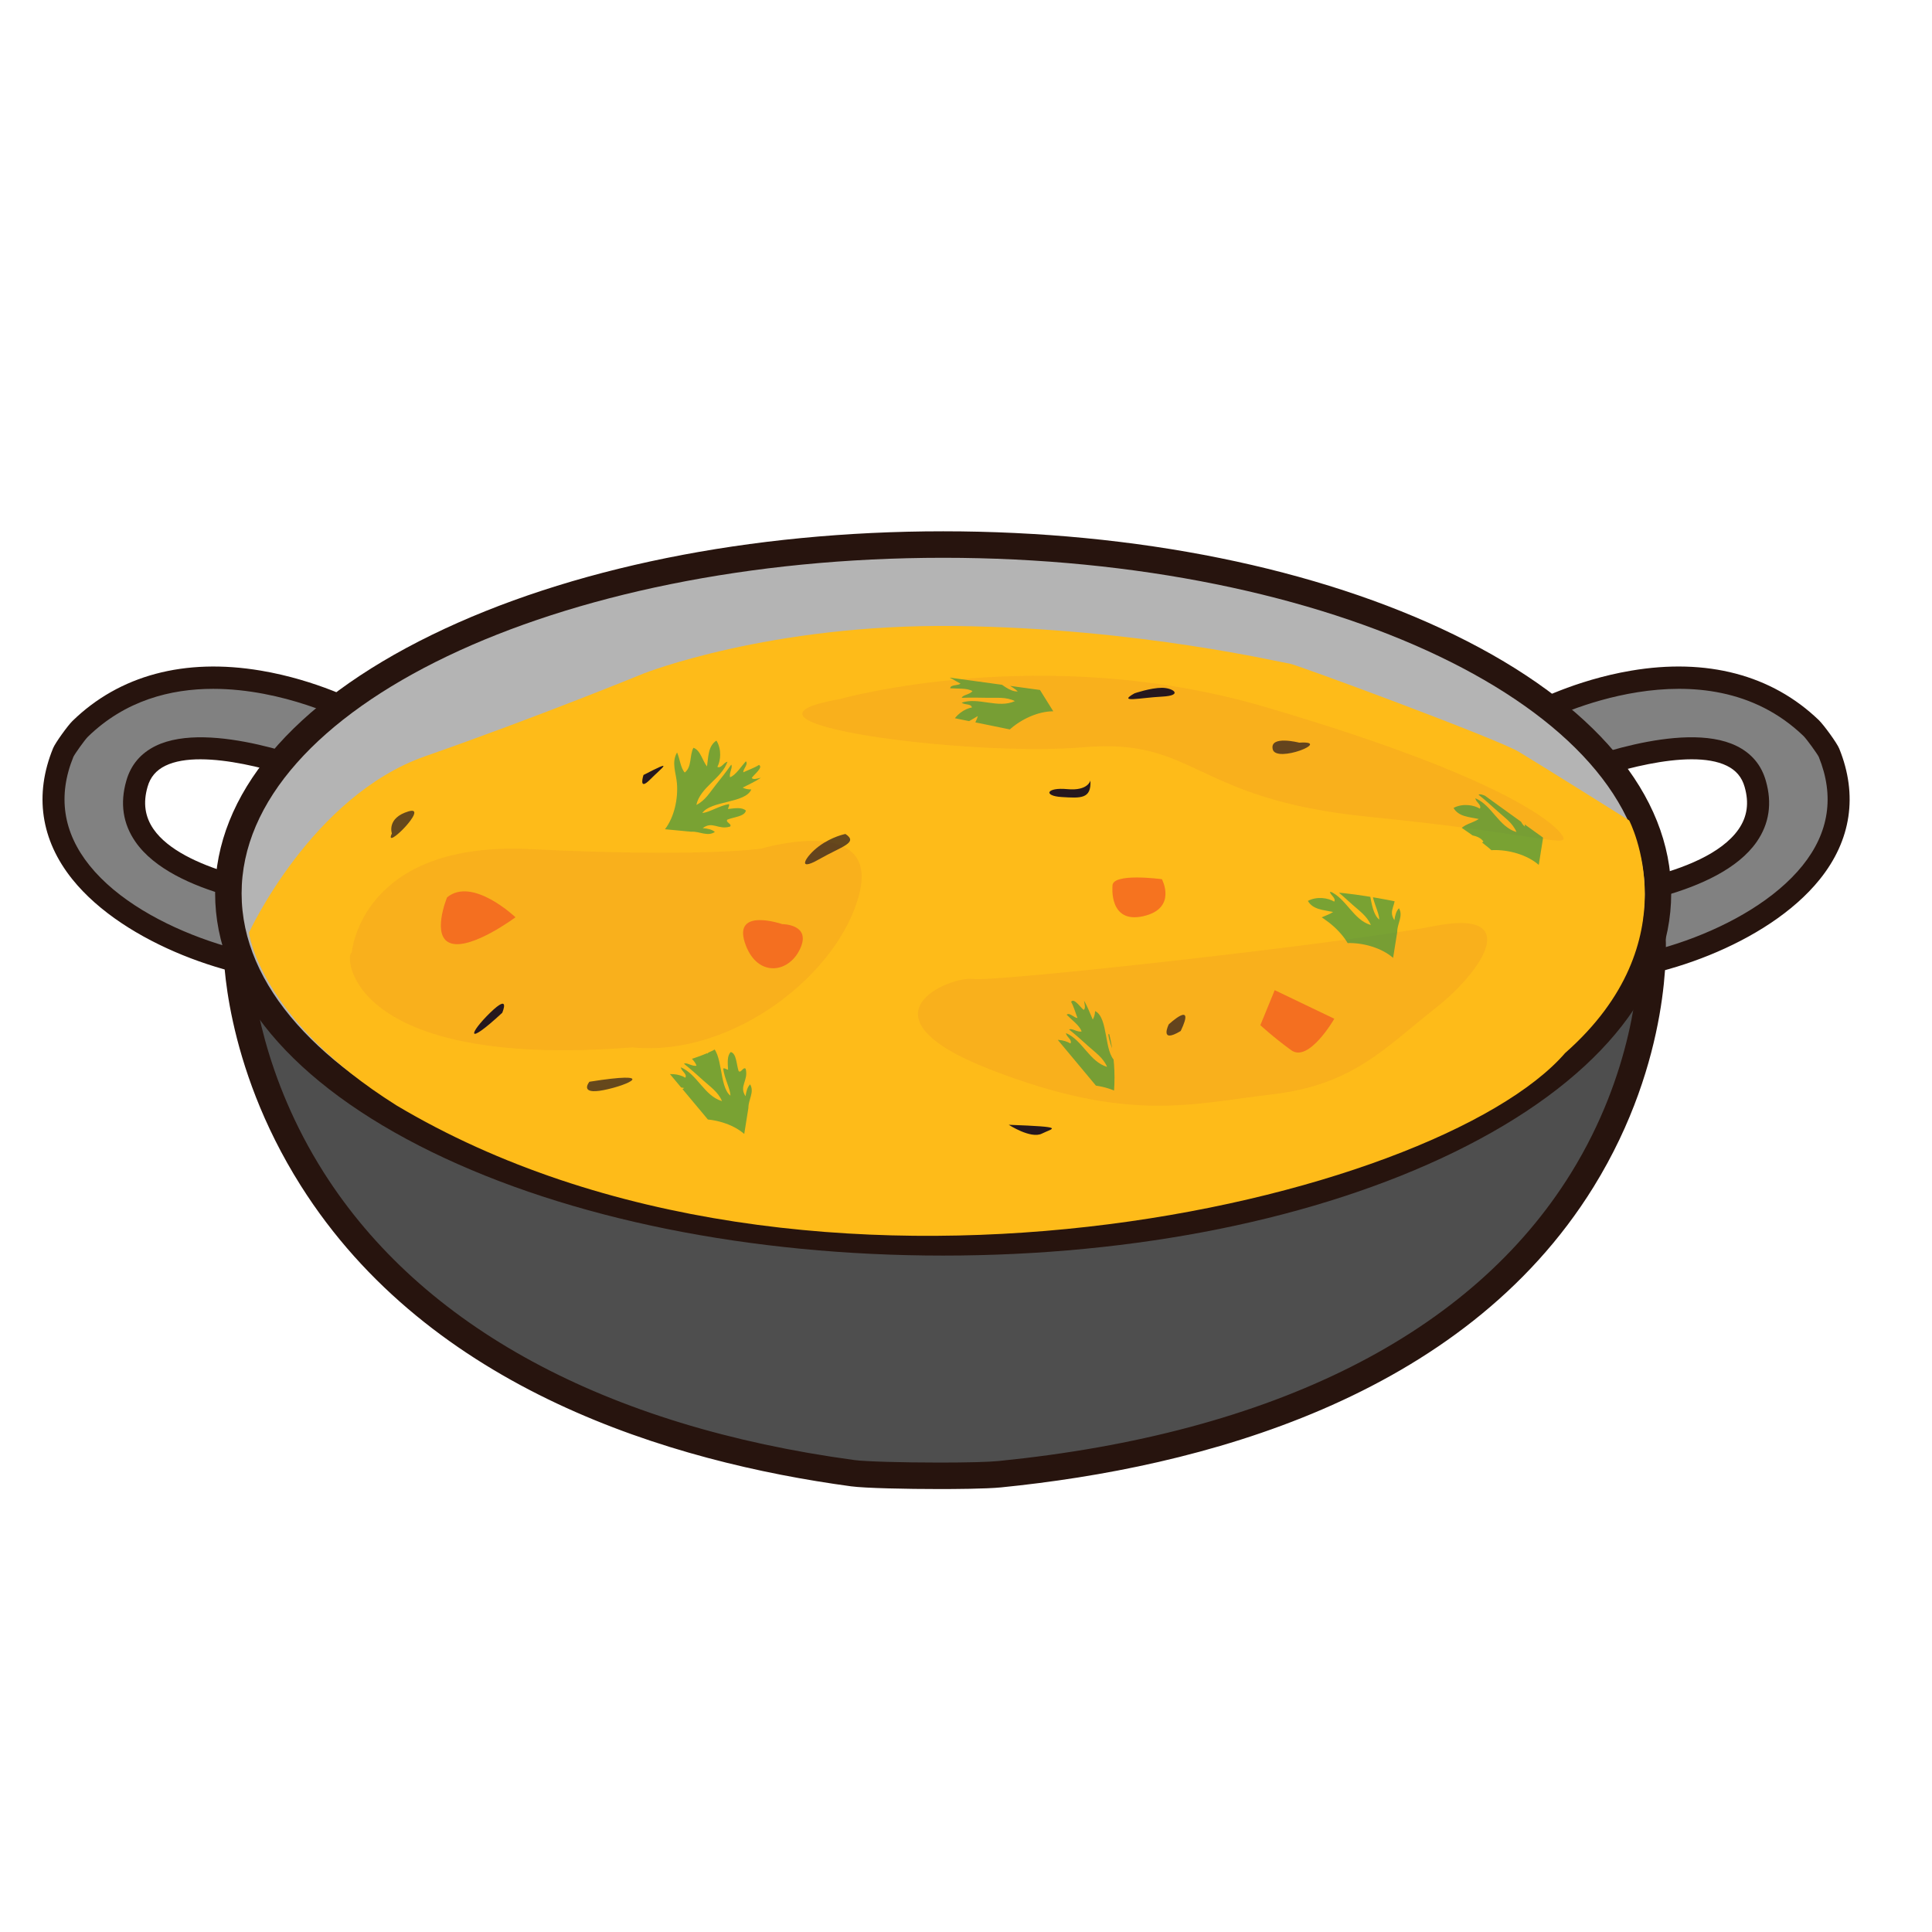
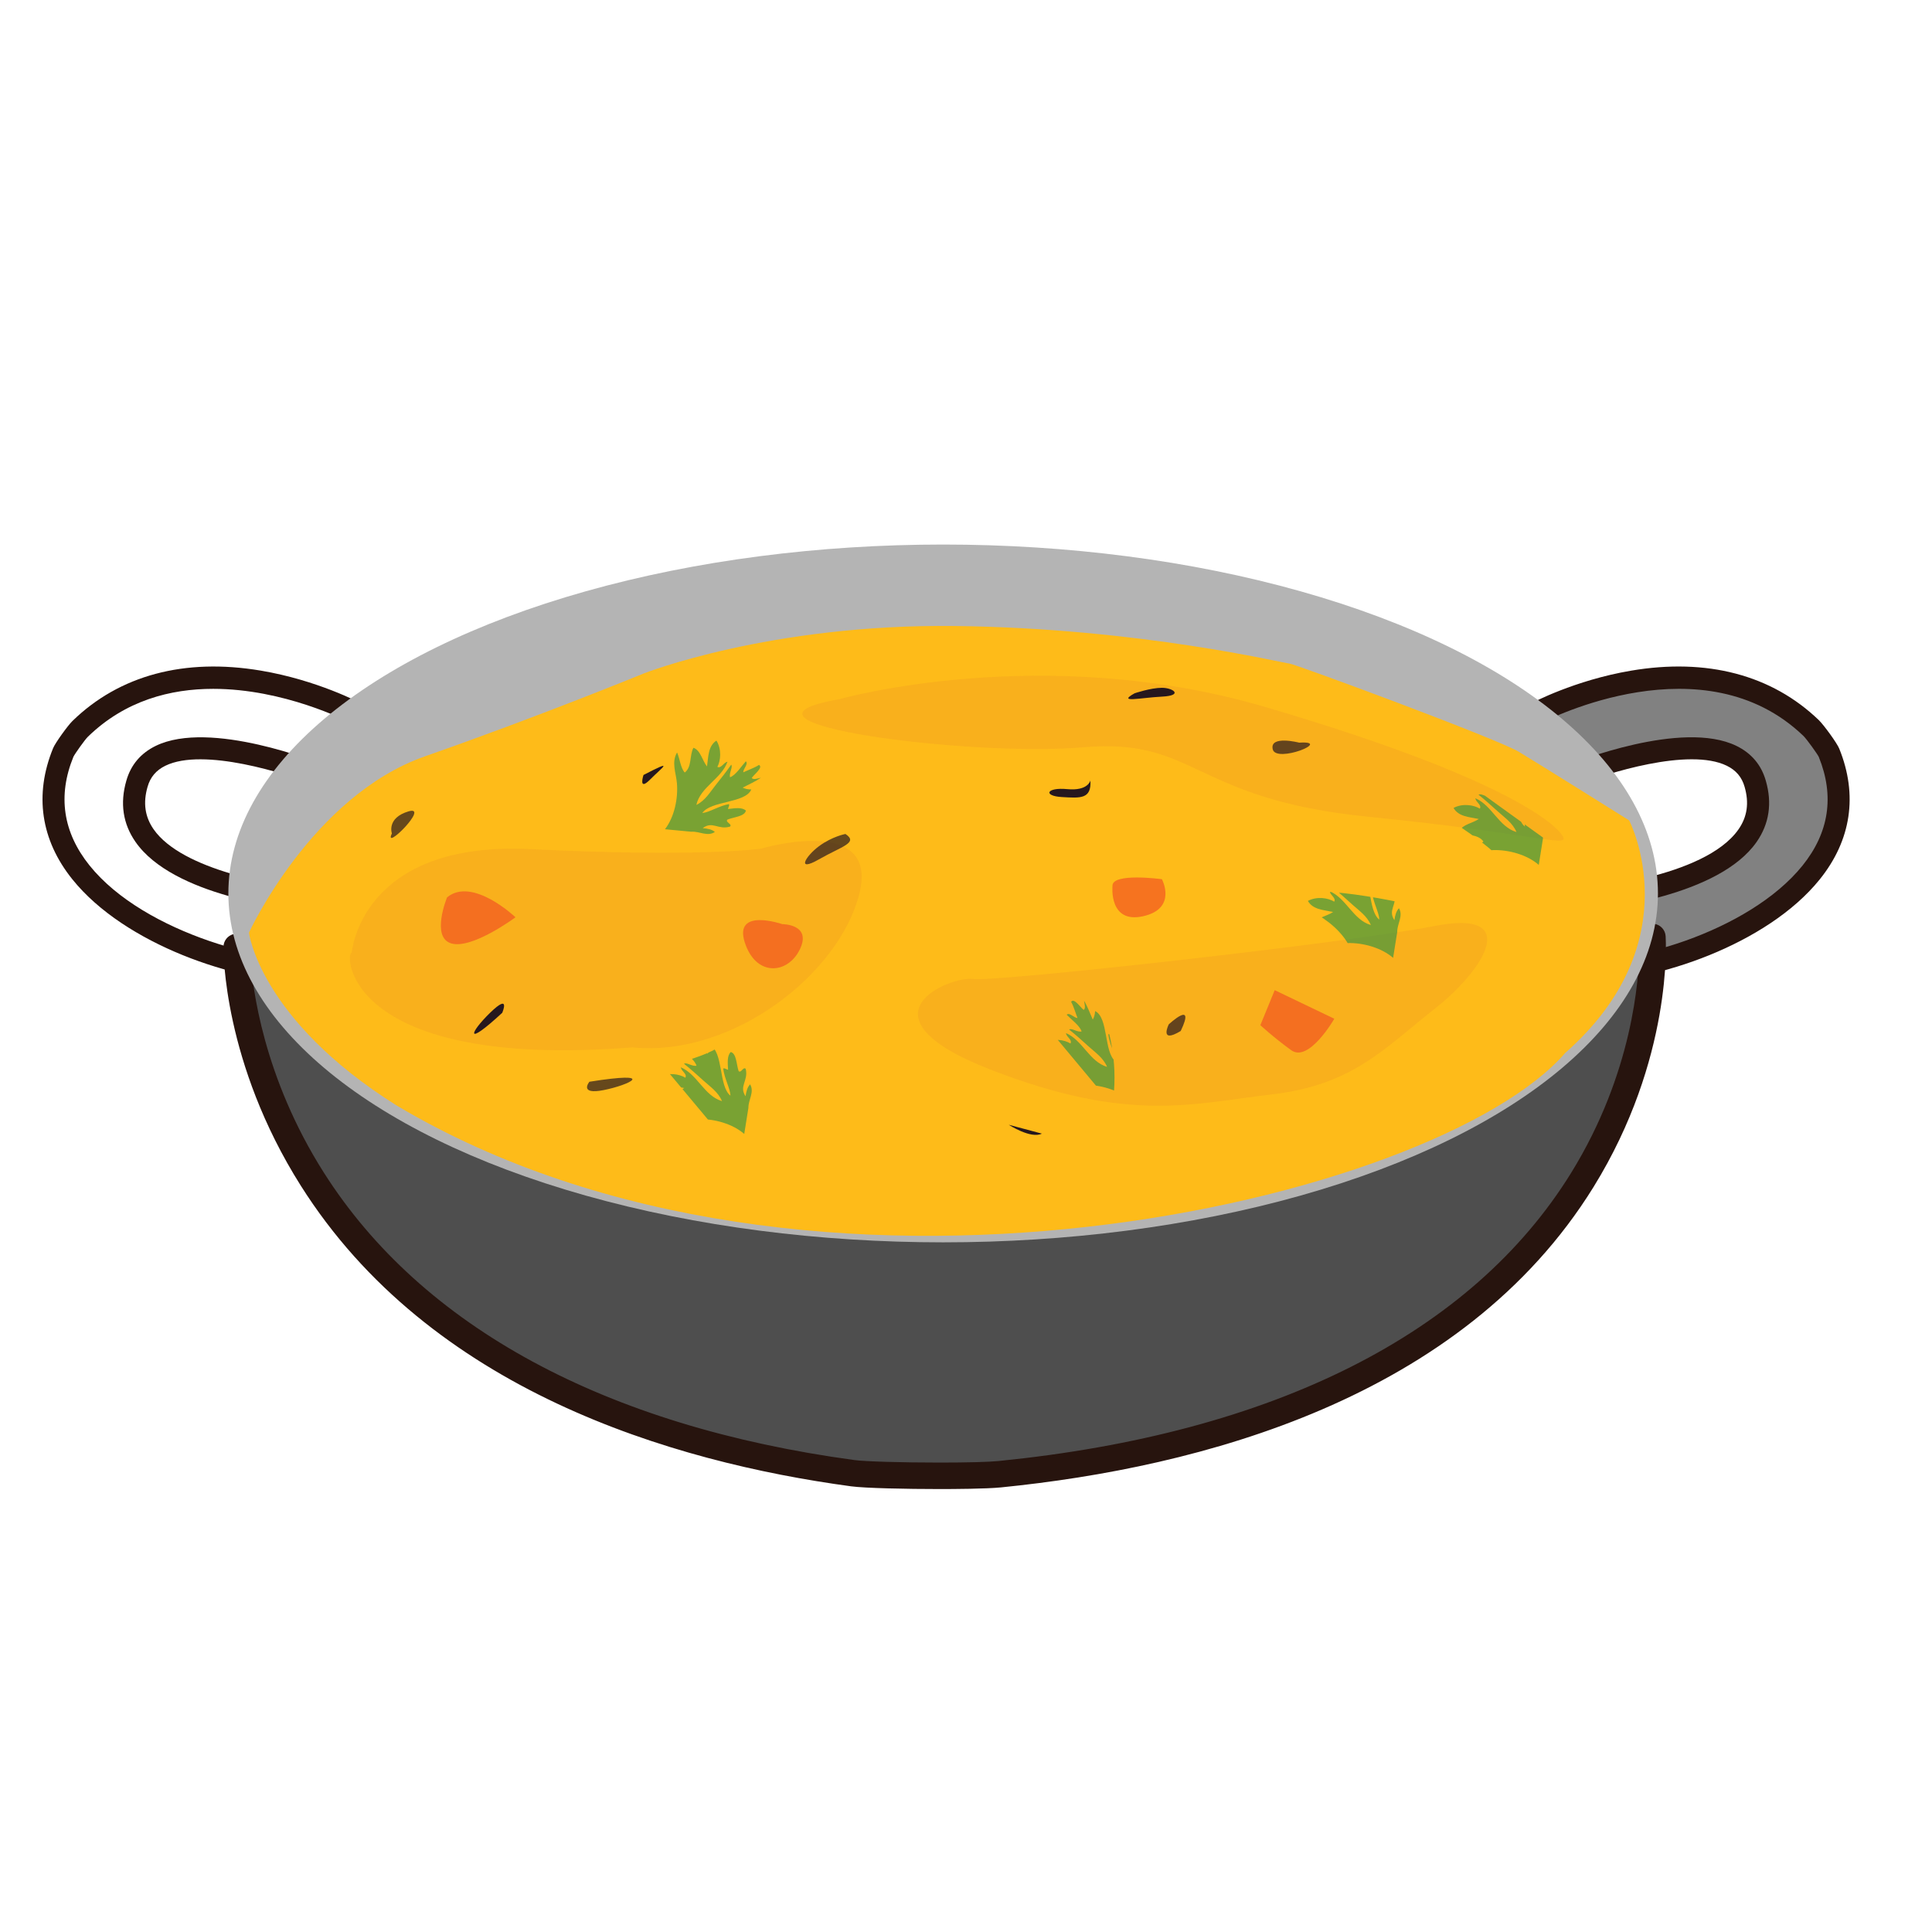
<svg xmlns="http://www.w3.org/2000/svg" xmlns:xlink="http://www.w3.org/1999/xlink" version="1.1" id="Layer_1" x="0px" y="0px" width="500px" height="500px" viewBox="0 0 500 500" enable-background="new 0 0 500 500" xml:space="preserve">
  <g id="Layer_1_copy_22">
    <g>
-       <path fill="#818181" d="M92.214,184.623c0,0-43.381-23.345-71.471,4.012c-1.059,1.034-3.987,5.172-4.357,6.081    c-15.896,38.873,46.987,59.716,67.867,56.109c21.364-3.692-4.19-18.02-4.19-18.02s-52.118-3.98-44.622-29.955    c5.444-19.276,47.139-2.307,47.139-2.307l21.786,7.121l-12.151-21.366" />
      <path fill="#27140E" d="M78.745,254.098c-17.462,0-46.397-9.578-60.023-26.539c-8.175-10.176-9.897-21.905-4.983-33.926    c0.58-1.412,3.826-5.887,5.013-7.043c12.164-11.849,29.018-16.352,48.737-13.037c14.651,2.467,25.62,8.307,26.079,8.555    l-2.65,4.927l3.777-2.149l12.151,21.366c0.587,1.027,0.476,2.305-0.269,3.219c-0.75,0.914-1.982,1.274-3.1,0.908l-21.787-7.121    c-7.623-3.091-29.076-9.883-38.892-5.084c-2.398,1.171-3.905,2.955-4.61,5.453c-1.199,4.156-0.688,7.742,1.557,10.979    c7.371,10.618,31.76,14.681,40.533,15.352c0.413,0.033,0.819,0.154,1.18,0.357c3.607,2.021,15.28,9.164,14.081,16.165    c-0.937,5.456-8.36,6.736-10.798,7.159C82.959,253.947,80.94,254.098,78.745,254.098z M55.17,178.27    c-11.002,0-22.754,2.983-32.436,12.411c-0.767,0.751-3.331,4.349-3.734,5.173c-4.112,10.066-2.716,19.548,4.174,28.128    c14.301,17.796,47.856,26.203,60.591,24.031c4.832-0.839,6.074-2.087,6.146-2.5c0.305-1.775-4.839-6.51-10.72-9.917    c-4.908-0.449-34.395-3.699-44.138-17.734c-3.244-4.672-4.037-9.989-2.359-15.803c1.153-4.081,3.712-7.121,7.598-9.02    c14.117-6.895,42.176,4.375,43.361,4.858l14.579,4.76L89.73,187.71l1.065-0.606C89.616,186.49,73.432,178.27,55.17,178.27z" />
    </g>
    <g>
      <path fill="#818181" d="M397.475,184.623c0,0,43.148-23.22,71.245,3.792c1.138,1.096,4.24,5.453,4.623,6.394    c15.752,38.815-47.05,59.623-67.91,56.016c-21.363-3.692,4.19-18.02,4.19-18.02s52.122-3.974,44.626-29.955    c-5.448-19.274-47.136-2.307-47.136-2.307l-21.79,7.126l12.15-21.371" />
      <path fill="#27140E" d="M410.938,254.098c-2.198,0-4.211-0.15-5.988-0.459c-2.441-0.423-9.865-1.703-10.799-7.159    c-1.202-7.001,10.475-14.144,14.077-16.165c0.36-0.203,0.768-0.324,1.181-0.357c0.313-0.023,31.668-2.572,40.537-15.352    c2.244-3.237,2.755-6.823,1.559-10.962c-0.707-2.515-2.218-4.298-4.612-5.468c-9.818-4.805-31.266,1.992-38.701,5.013    l-21.979,7.198c-1.12,0.367-2.354,0.007-3.099-0.907c-0.748-0.917-0.855-2.195-0.272-3.219l12.151-21.373l3.776,2.149    l-2.649-4.927c0.459-0.246,11.369-6.056,25.965-8.535c19.631-3.34,36.448,1.084,48.616,12.784    c1.265,1.219,4.693,5.907,5.291,7.378c4.868,12.003,3.119,23.717-5.065,33.874C457.286,244.537,428.376,254.098,410.938,254.098z     M410.495,235.596c-5.881,3.407-11.021,8.142-10.717,9.917c0.067,0.413,1.311,1.661,6.143,2.5    c14.258,2.457,46.657-6.736,60.56-23.992c6.898-8.564,8.317-18.031,4.216-28.138c-0.396-0.81-3.129-4.611-3.957-5.411    c-25.745-24.757-65.961-4.348-67.85-3.368l1.068,0.604l-8.502,14.949l14.77-4.829c0.996-0.415,29.052-11.694,43.168-4.788    c3.89,1.898,6.444,4.938,7.604,9.033c1.671,5.8,0.878,11.12-2.366,15.792C444.889,231.897,415.409,235.147,410.495,235.596z" />
    </g>
    <g>
      <path fill="#4E4E4E" d="M61.264,245.074c0,0-1.242,114.428,159.451,136.189c5.311,0.721,31.135,0.949,38.04,0.262    c176.812-17.719,168.892-139.036,168.892-139.036l-199.688-38.291L61.264,245.074z" />
      <path fill="#27140E" d="M243.19,385.365c-8.538,0-19.356-0.223-22.935-0.708c-46.539-6.304-109.03-24.919-142.421-77.823    c-20.087-31.812-20.012-60.589-19.998-61.798c0.02-1.563,1.094-2.919,2.61-3.29L227.14,200.87    c0.481-0.116,0.977-0.133,1.461-0.038l199.69,38.29c1.533,0.295,2.674,1.589,2.775,3.145c0.082,1.281,1.813,31.803-18.646,64.901    c-33.997,54.98-102.144,72.635-153.32,77.766C255.204,385.326,246.676,385.365,243.19,385.365z M64.799,247.735    c0.494,7.664,3.286,30.981,19.034,55.77c25.365,39.911,72.857,65.63,137.344,74.364c2.706,0.367,12.172,0.643,22.014,0.643    c7.043,0,12.734-0.15,15.225-0.4c71.192-7.129,122.43-32.912,148.174-74.547c15.979-25.844,17.604-50.356,17.676-58.23    l-196.221-37.629L64.799,247.735z" />
    </g>
    <g>
      <ellipse fill="#B4B4B4" cx="244.087" cy="231.222" rx="184.987" ry="90.295" />
-       <path fill="#27140E" d="M244.088,324.943c-49.921,0-96.911-9.514-132.312-26.793c-36.176-17.664-56.103-41.43-56.103-66.928    c0-25.499,19.927-49.268,56.103-66.927c35.4-17.279,82.388-26.795,132.312-26.795c49.923,0,96.911,9.516,132.312,26.795    c36.177,17.659,56.105,41.428,56.105,66.927c0,25.499-19.93,49.264-56.105,66.928C340.999,315.43,294.011,324.943,244.088,324.943    z M244.088,144.354c-100.112,0-181.56,38.969-181.56,86.868c0,47.9,81.447,86.868,181.56,86.868    c100.113,0,181.561-38.968,181.561-86.868C425.647,183.324,344.2,144.354,244.088,144.354z" />
    </g>
    <g>
      <path fill="#FEBB19" d="M64.429,241.372c0,0,16.217-35.382,45.631-45.664c29.414-10.281,56.545-21.418,56.545-21.418    s32.556-12.851,80.533-12.281c47.978,0.572,85.393,9.711,86.532,9.711c1.145,0,53.691,19.42,59.401,22.847    c5.711,3.427,28.562,17.762,28.562,17.762s16.296,31.223-16.567,60.185c-33.126,38.271-195.625,77.141-302.431,13.581    C67.145,263.792,64.429,241.372,64.429,241.372z" />
    </g>
    <g opacity="0.25">
      <path fill="#EB8E23" d="M91.044,246.5c0,0,2.287-28.933,46.268-26.747c43.98,2.188,59.614-0.118,59.614-0.118    s30.63-9.118,25.489,11.588c-5.141,20.707-32.677,42.409-58.749,39.839C89.662,276.85,89.046,246.788,91.044,246.5z" />
    </g>
    <g opacity="0.25">
      <path fill="#EB8E23" d="M217.274,180.938c0,0,52.548-14.909,110.239,2.051c57.688,16.961,73.396,28.732,76.536,32.841    c3.144,4.112-4.281,0.105-49.979-4.462c-45.694-4.563-44.388-20.525-73.742-17.972    C250.975,195.952,182.432,187.06,217.274,180.938z" />
    </g>
    <g opacity="0.25">
      <path fill="#EB8E23" d="M251.833,253.357c-5.619-0.858-31.452,9.422,4.405,23.412c35.861,13.996,52.312,8.866,73.073,6.436    c20.763-2.432,28.945-11.857,41.988-22.139c13.046-10.281,22.551-25.833,0-21.42C348.754,244.062,257.448,254.212,251.833,253.357    z" />
    </g>
    <g opacity="0.7">
      <g>
        <path fill="#25171E" d="M218.798,215.831c0,0-3.427,0.629-6.854,3.171c-3.427,2.542-5.999,6.824,0,3.397     C217.94,218.973,222.226,218.117,218.798,215.831z" />
      </g>
    </g>
    <g>
      <path fill="#25171E" d="M282.197,201.988c0,0-0.57,2.76-5.996,2.238c-5.43-0.524-6.284,1.761-1.43,2.048    C279.628,206.559,282.48,206.844,282.197,201.988z" />
    </g>
    <g opacity="0.7">
      <path fill="#25171E" d="M336.235,192.199c0,0-7.714-2-6.854,1.713C330.236,197.625,345.088,191.627,336.235,192.199z" />
    </g>
    <g>
      <path fill="#25171E" d="M166.536,200.563c0,0-1.429,4.351,1.713,1.176C171.391,198.565,174.818,196.28,166.536,200.563z" />
    </g>
    <g opacity="0.7">
      <path fill="#25171E" d="M302.474,265.105c0,0,7.044-6.565,3.094,1.713C299.905,270.25,302.474,265.105,302.474,265.105z" />
    </g>
    <g>
      <path fill="#25171E" d="M293.621,179.43c0,0,4.167-1.428,7.083-1.428c2.913,0,5.652,2,0,2.285    C295.05,180.572,289.051,182,293.621,179.43z" />
    </g>
    <g opacity="0.7">
      <path fill="#25171E" d="M101.42,215.7c0,0-1.428-3.997,4.282-5.711C111.416,208.275,99.091,220.594,101.42,215.7z" />
    </g>
    <g>
      <path fill="#25171E" d="M129.979,262.107c0,0,2.287-5.281-3.143,0C121.412,267.393,120.269,271.104,129.979,262.107z" />
    </g>
    <g opacity="0.7">
      <path fill="#25171E" d="M152.54,279.955c0,0-2.857,3.46,3.715,2.156C162.82,280.812,170.532,277.105,152.54,279.955z" />
    </g>
    <g>
-       <path fill="#25171E" d="M261.064,291.094c0,0,5.711,3.715,8.567,2.287C272.486,291.953,276.201,291.665,261.064,291.094z" />
+       <path fill="#25171E" d="M261.064,291.094c0,0,5.711,3.715,8.567,2.287z" />
    </g>
    <g opacity="0.59">
      <g>
        <path fill="#EF4223" d="M202.44,239.164c0,0-12.564-4.331-9.711,4.672c2.856,9.006,11.139,8.365,14.281,1.832     C210.149,239.134,202.44,239.164,202.44,239.164z" />
      </g>
    </g>
    <g opacity="0.59">
      <path fill="#EF4223" d="M287.911,229.332c0,0-0.993,9.786,7.928,7.788c8.922-1.999,4.865-9.58,4.865-9.58    S287.629,225.754,287.911,229.332z" />
    </g>
    <g opacity="0.59">
      <path fill="#EF4223" d="M326.177,265.314c0,0,3.429,3.179,7.998,6.483c4.57,3.302,11.14-8.146,11.14-8.146l-15.422-7.399    L326.177,265.314z" />
    </g>
    <g opacity="0.59">
      <path fill="#EF4223" d="M115.701,232.241c0,0-4.285,10.412,1.141,11.929c5.425,1.517,16.564-6.782,16.564-6.782    S122.267,226.793,115.701,232.241z" />
    </g>
    <g opacity="0.59">
      <path fill="#1C9145" d="M172.096,214.605c2.408-3.132,3.449-7.953,3.083-12.001c-0.236-2.61-1.462-5.358,0.049-7.861    c0.724,1.638,0.914,4.064,1.988,5.186c1.9-1.479,1.189-4.449,2.244-6.405c1.835,0.637,2.291,3.296,3.51,4.834    c0.376-2.483,0.245-5.255,2.44-6.697c1.396,2.241,1.11,5.203,0.245,6.816c1.042,0.45,1.55-1.127,2.611-1.34    c-1.523,4.39-7.008,6.518-8.056,11.183c2.307-1.135,3.564-3.338,4.947-5.068c1.398-1.75,2.804-3.53,4.078-5.355    c0.502,0.627-0.589,2.084-0.311,3.262c1.478-0.534,2.876-2.788,4.099-4.135c0.73,0.694-0.686,1.896-0.672,2.852    c1.356-0.639,2.922-1.162,4.075-1.917c1.163,0.657-1.245,2.436-1.88,3.376c0.416,0.532,1.461,0.146,2.378-0.059    c-1.382,0.965-3.118,1.725-4.724,2.562c0.629,0.321,1.376,0.474,2.234,0.469c-1.488,3.604-10.521,2.893-12.68,6.107    c1.894-0.2,4.312-1.851,6.906-2.323c0.171,0.57-0.229,0.809-0.235,1.281c1.775-0.213,3.61-0.518,4.612,0.41    c-0.308,1.51-3.04,1.635-4.779,2.326c-0.665,0.668,1.313,1.127,0.682,1.809c-3.063,0.937-4.545-1.527-7.08,0.403    c1.205,0.102,2.352,0.298,3.151,0.993c-1.952,1.278-3.98-0.226-6.127-0.065" />
    </g>
    <g opacity="0.59" enable-background="new    ">
      <g>
        <defs>
-           <path id="SVGID_1_" d="M238.947,184.259c1.736,0.257,32.625,6.614,32.625,6.614l1.959-11.708l-29.677-4.061L238.947,184.259z" />
-         </defs>
+           </defs>
        <clipPath id="SVGID_2_">
          <use xlink:href="#SVGID_1_" overflow="visible" />
        </clipPath>
        <g clip-path="url(#SVGID_2_)">
          <path fill="#1C9145" d="M272.584,184.081c-3.95-0.008-8.413,2.088-11.404,4.837c-1.933,1.769-3.373,4.411-6.277,4.732      c0.863-1.566,2.675-3.193,2.91-4.729c-2.326-0.611-4.252,1.757-6.447,2.106c-0.609-1.846,1.229-3.82,1.707-5.724      c-2.198,1.209-4.321,2.996-6.802,2.126c0.934-2.471,3.46-4.043,5.269-4.333c-0.271-1.101-1.838-0.547-2.65-1.26      c4.414-1.457,9.432,1.61,13.773-0.392c-2.297-1.138-4.812-0.803-7.027-0.854c-2.24-0.049-4.509-0.085-6.733,0.01      c0.196-0.776,2.015-0.796,2.778-1.733c-1.316-0.847-3.958-0.593-5.77-0.744c0.108-1.002,1.92-0.609,2.674-1.199      c-1.33-0.689-2.697-1.619-3.994-2.072c-0.189-1.325,2.687-0.493,3.82-0.557c0.17-0.655-0.767-1.248-1.491-1.856      c1.609,0.513,3.267,1.432,4.905,2.2c-0.125-0.698-0.459-1.381-0.983-2.059c3.765-1.007,8.687,6.598,12.548,6.364      c-1.307-1.384-4.084-2.303-6.037-4.076c0.351-0.483,0.782-0.31,1.162-0.591c-1.248-1.283-2.604-2.557-2.477-3.912      c1.386-0.673,3.146,1.424,4.75,2.384c0.936,0.123,0.1-1.725,1.021-1.637c2.608,1.864,1.543,4.533,4.621,5.378      c-0.649-1.019-1.193-2.046-1.125-3.104c2.198,0.771,2.237,3.299,3.67,4.908" />
        </g>
      </g>
    </g>
    <g opacity="0.59" enable-background="new    ">
      <g>
        <defs>
          <path id="SVGID_3_" d="M186.527,293.708l-14.828-17.751c0,0,15.684-3.066,17.111-7.96c1.429-4.892,7.428,17.101,10.281,19.388      C201.948,289.666,198.479,308.02,186.527,293.708z" />
        </defs>
        <clipPath id="SVGID_4_">
          <use xlink:href="#SVGID_3_" overflow="visible" />
        </clipPath>
        <g clip-path="url(#SVGID_4_)">
          <path fill="#1C9145" d="M192.611,293.466c-2.975-2.602-7.719-3.944-11.778-3.833c-2.621,0.065-5.445,1.113-7.847-0.551      c1.681-0.616,4.115-0.655,5.305-1.658c-1.356-1.984-4.364-1.468-6.251-2.641c0.753-1.795,3.434-2.077,5.045-3.197      c-2.454-0.529-5.229-0.576-6.526-2.863c2.323-1.252,5.262-0.779,6.814,0.189c0.519-1.01-1.025-1.618-1.173-2.691      c4.286,1.801,6.062,7.409,10.654,8.746c-0.989-2.365-3.105-3.768-4.743-5.255c-1.658-1.507-3.349-3.021-5.089-4.409      c0.659-0.459,2.041,0.721,3.234,0.512c-0.439-1.502-2.599-3.041-3.866-4.348c0.74-0.685,1.848,0.803,2.805,0.854      c-0.551-1.396-0.974-2.994-1.655-4.188c0.728-1.122,2.35,1.394,3.247,2.087c0.561-0.383,0.243-1.447,0.095-2.378      c0.875,1.441,1.523,3.224,2.258,4.878c0.36-0.609,0.561-1.343,0.609-2.197c3.499,1.709,2.222,10.679,5.295,13.037      c-0.079-1.899-1.573-4.422-1.888-7.037c0.583-0.139,0.8,0.281,1.268,0.313c-0.102-1.788-0.284-3.636,0.698-4.575      c1.487,0.4,1.441,3.135,2.024,4.916c0.623,0.701,1.202-1.238,1.842-0.562c0.747,3.111-1.809,4.437-0.043,7.09      c0.181-1.199,0.442-2.326,1.189-3.079c1.153,2.024-0.479,3.957-0.452,6.106" />
        </g>
      </g>
    </g>
    <g opacity="0.59" enable-background="new    ">
      <g>
        <defs>
          <path id="SVGID_5_" d="M287.878,286.055l-15.653-18.765l7.826-15.606C280.051,251.684,290.986,266.169,287.878,286.055z" />
        </defs>
        <clipPath id="SVGID_6_">
          <use xlink:href="#SVGID_5_" overflow="visible" />
        </clipPath>
        <g clip-path="url(#SVGID_6_)">
          <path fill="#1C9145" d="M292.277,284.607c-2.976-2.596-7.719-3.944-11.78-3.834c-2.618,0.072-5.438,1.121-7.845-0.543      c1.682-0.617,4.115-0.655,5.305-1.658c-1.355-1.991-4.363-1.467-6.251-2.646c0.754-1.789,3.435-2.076,5.049-3.195      c-2.457-0.53-5.231-0.576-6.532-2.86c2.329-1.252,5.266-0.779,6.817,0.19c0.519-1.014-1.028-1.623-1.17-2.693      c4.282,1.799,6.062,7.406,10.647,8.742c-0.985-2.365-3.105-3.762-4.74-5.254c-1.657-1.506-3.35-3.021-5.088-4.41      c0.658-0.457,2.041,0.722,3.232,0.516c-0.438-1.503-2.598-3.044-3.865-4.348c0.74-0.686,1.848,0.803,2.805,0.853      c-0.551-1.396-0.973-2.995-1.654-4.188c0.729-1.123,2.354,1.394,3.25,2.088c0.559-0.385,0.236-1.448,0.092-2.378      c0.878,1.44,1.523,3.223,2.254,4.878c0.364-0.609,0.563-1.344,0.613-2.198c3.502,1.71,2.221,10.677,5.291,13.041      c-0.075-1.907-1.573-4.425-1.881-7.043c0.58-0.137,0.793,0.282,1.265,0.317c-0.102-1.789-0.288-3.641,0.698-4.576      c1.49,0.398,1.441,3.136,2.021,4.915c0.625,0.702,1.205-1.238,1.848-0.564c0.74,3.116-1.812,4.438-0.047,7.089      c0.181-1.191,0.443-2.324,1.189-3.078c1.152,2.022-0.479,3.957-0.451,6.111" />
        </g>
      </g>
    </g>
    <g opacity="0.59" enable-background="new    ">
      <g>
        <defs>
          <path id="SVGID_7_" d="M334.175,233.771c0,0,13.177,3.482,16.303,14.124c3.118,10.645,11.994,5.501,11.994,5.501l6.831-18.312      c0,0-29.986-7.434-35.128-2.844" />
        </defs>
        <clipPath id="SVGID_8_">
          <use xlink:href="#SVGID_7_" overflow="visible" />
        </clipPath>
        <g clip-path="url(#SVGID_8_)">
          <path fill="#1C9145" d="M360.535,247.895c-2.979-2.598-7.723-3.944-11.781-3.833c-2.621,0.069-5.438,1.117-7.847-0.547      c1.684-0.616,4.114-0.655,5.305-1.658c-1.355-1.989-4.364-1.468-6.248-2.644c0.75-1.792,3.435-2.077,5.045-3.197      c-2.453-0.531-5.229-0.577-6.528-2.86c2.325-1.251,5.262-0.78,6.817,0.19c0.515-1.012-1.029-1.622-1.17-2.693      c4.282,1.799,6.058,7.404,10.647,8.744c-0.989-2.365-3.105-3.764-4.744-5.255c-1.657-1.507-3.346-3.021-5.088-4.41      c0.658-0.458,2.045,0.721,3.236,0.515c-0.438-1.504-2.599-3.043-3.865-4.348c0.739-0.685,1.848,0.799,2.805,0.849      c-0.551-1.393-0.978-2.991-1.658-4.184c0.73-1.124,2.354,1.393,3.254,2.087c0.558-0.383,0.235-1.448,0.092-2.379      c0.874,1.442,1.523,3.224,2.254,4.878c0.363-0.609,0.563-1.343,0.612-2.198c3.499,1.71,2.222,10.677,5.291,13.036      c-0.078-1.903-1.572-4.419-1.884-7.037c0.58-0.138,0.796,0.281,1.265,0.317c-0.098-1.789-0.285-3.64,0.701-4.577      c1.49,0.399,1.441,3.135,2.021,4.914c0.623,0.705,1.201-1.238,1.845-0.563c0.743,3.116-1.812,4.436-0.043,7.09      c0.177-1.196,0.441-2.326,1.187-3.083c1.156,2.028-0.476,3.961-0.448,6.114" />
        </g>
      </g>
    </g>
    <g opacity="0.59" enable-background="new    ">
      <g>
        <defs>
          <path id="SVGID_9_" d="M371.301,209.822c0,0,17.423,10.163,19.137,15.588c1.715,5.426,12.564-5.999,12.564-5.999l-29.414-21.201      L371.301,209.822z" />
        </defs>
        <clipPath id="SVGID_10_">
          <use xlink:href="#SVGID_9_" overflow="visible" />
        </clipPath>
        <g clip-path="url(#SVGID_10_)">
          <path fill="#1C9145" d="M398.231,223.834c-2.976-2.598-7.72-3.945-11.781-3.833c-2.617,0.065-5.438,1.117-7.844-0.547      c1.682-0.616,4.114-0.655,5.305-1.658c-1.356-1.989-4.364-1.468-6.251-2.644c0.753-1.792,3.434-2.077,5.049-3.198      c-2.457-0.531-5.232-0.577-6.533-2.86c2.329-1.251,5.266-0.78,6.818,0.188c0.518-1.009-1.025-1.618-1.17-2.69      c4.285,1.799,6.062,7.405,10.646,8.745c-0.985-2.369-3.104-3.765-4.739-5.255c-1.658-1.507-3.35-3.022-5.089-4.41      c0.658-0.457,2.041,0.721,3.233,0.514c-0.439-1.505-2.599-3.045-3.866-4.347c0.74-0.685,1.849,0.801,2.806,0.85      c-0.552-1.396-0.974-2.993-1.654-4.186c0.729-1.124,2.353,1.391,3.25,2.087c0.557-0.383,0.234-1.448,0.092-2.378      c0.878,1.44,1.523,3.222,2.257,4.878c0.364-0.609,0.562-1.343,0.609-2.2c3.503,1.712,2.222,10.679,5.291,13.038      c-0.075-1.904-1.572-4.42-1.88-7.039c0.58-0.136,0.793,0.282,1.265,0.318c-0.102-1.788-0.289-3.64,0.697-4.577      c1.491,0.401,1.44,3.137,2.021,4.916c0.626,0.705,1.206-1.238,1.849-0.565c0.74,3.117-1.812,4.434-0.046,7.091      c0.181-1.196,0.441-2.326,1.188-3.083c1.153,2.028-0.475,3.961-0.452,6.113" />
        </g>
      </g>
    </g>
  </g>
</svg>